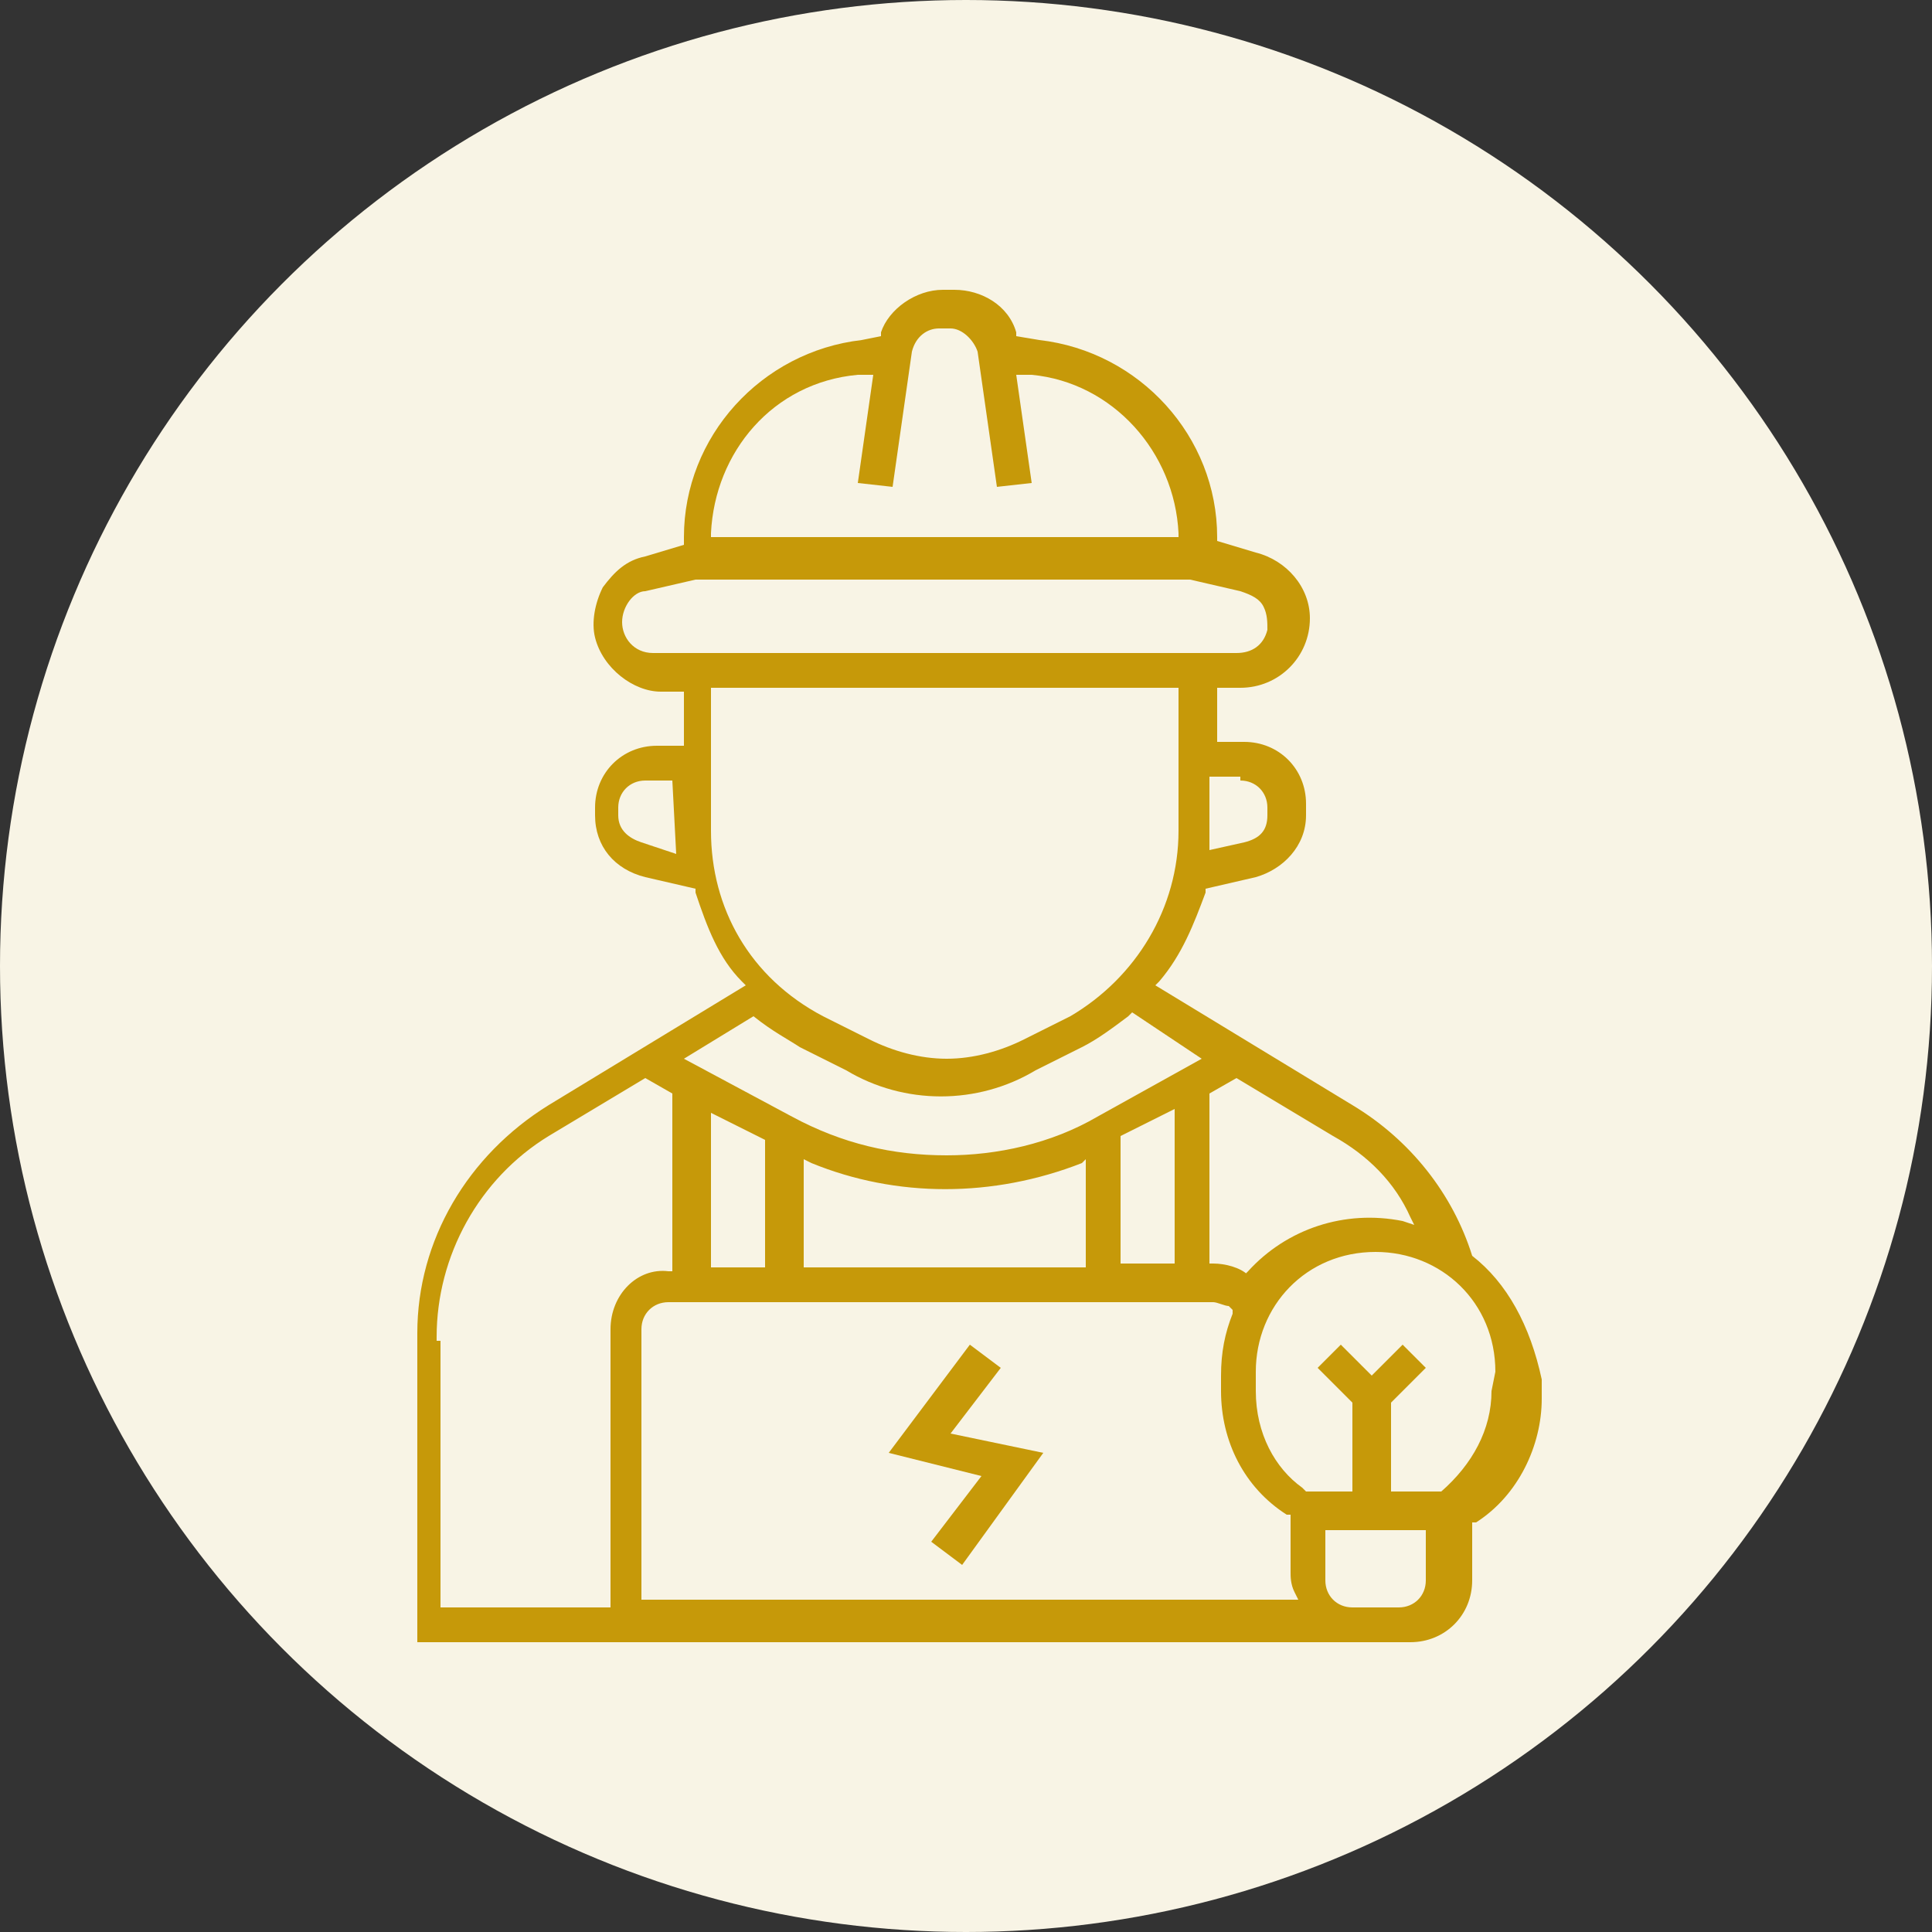
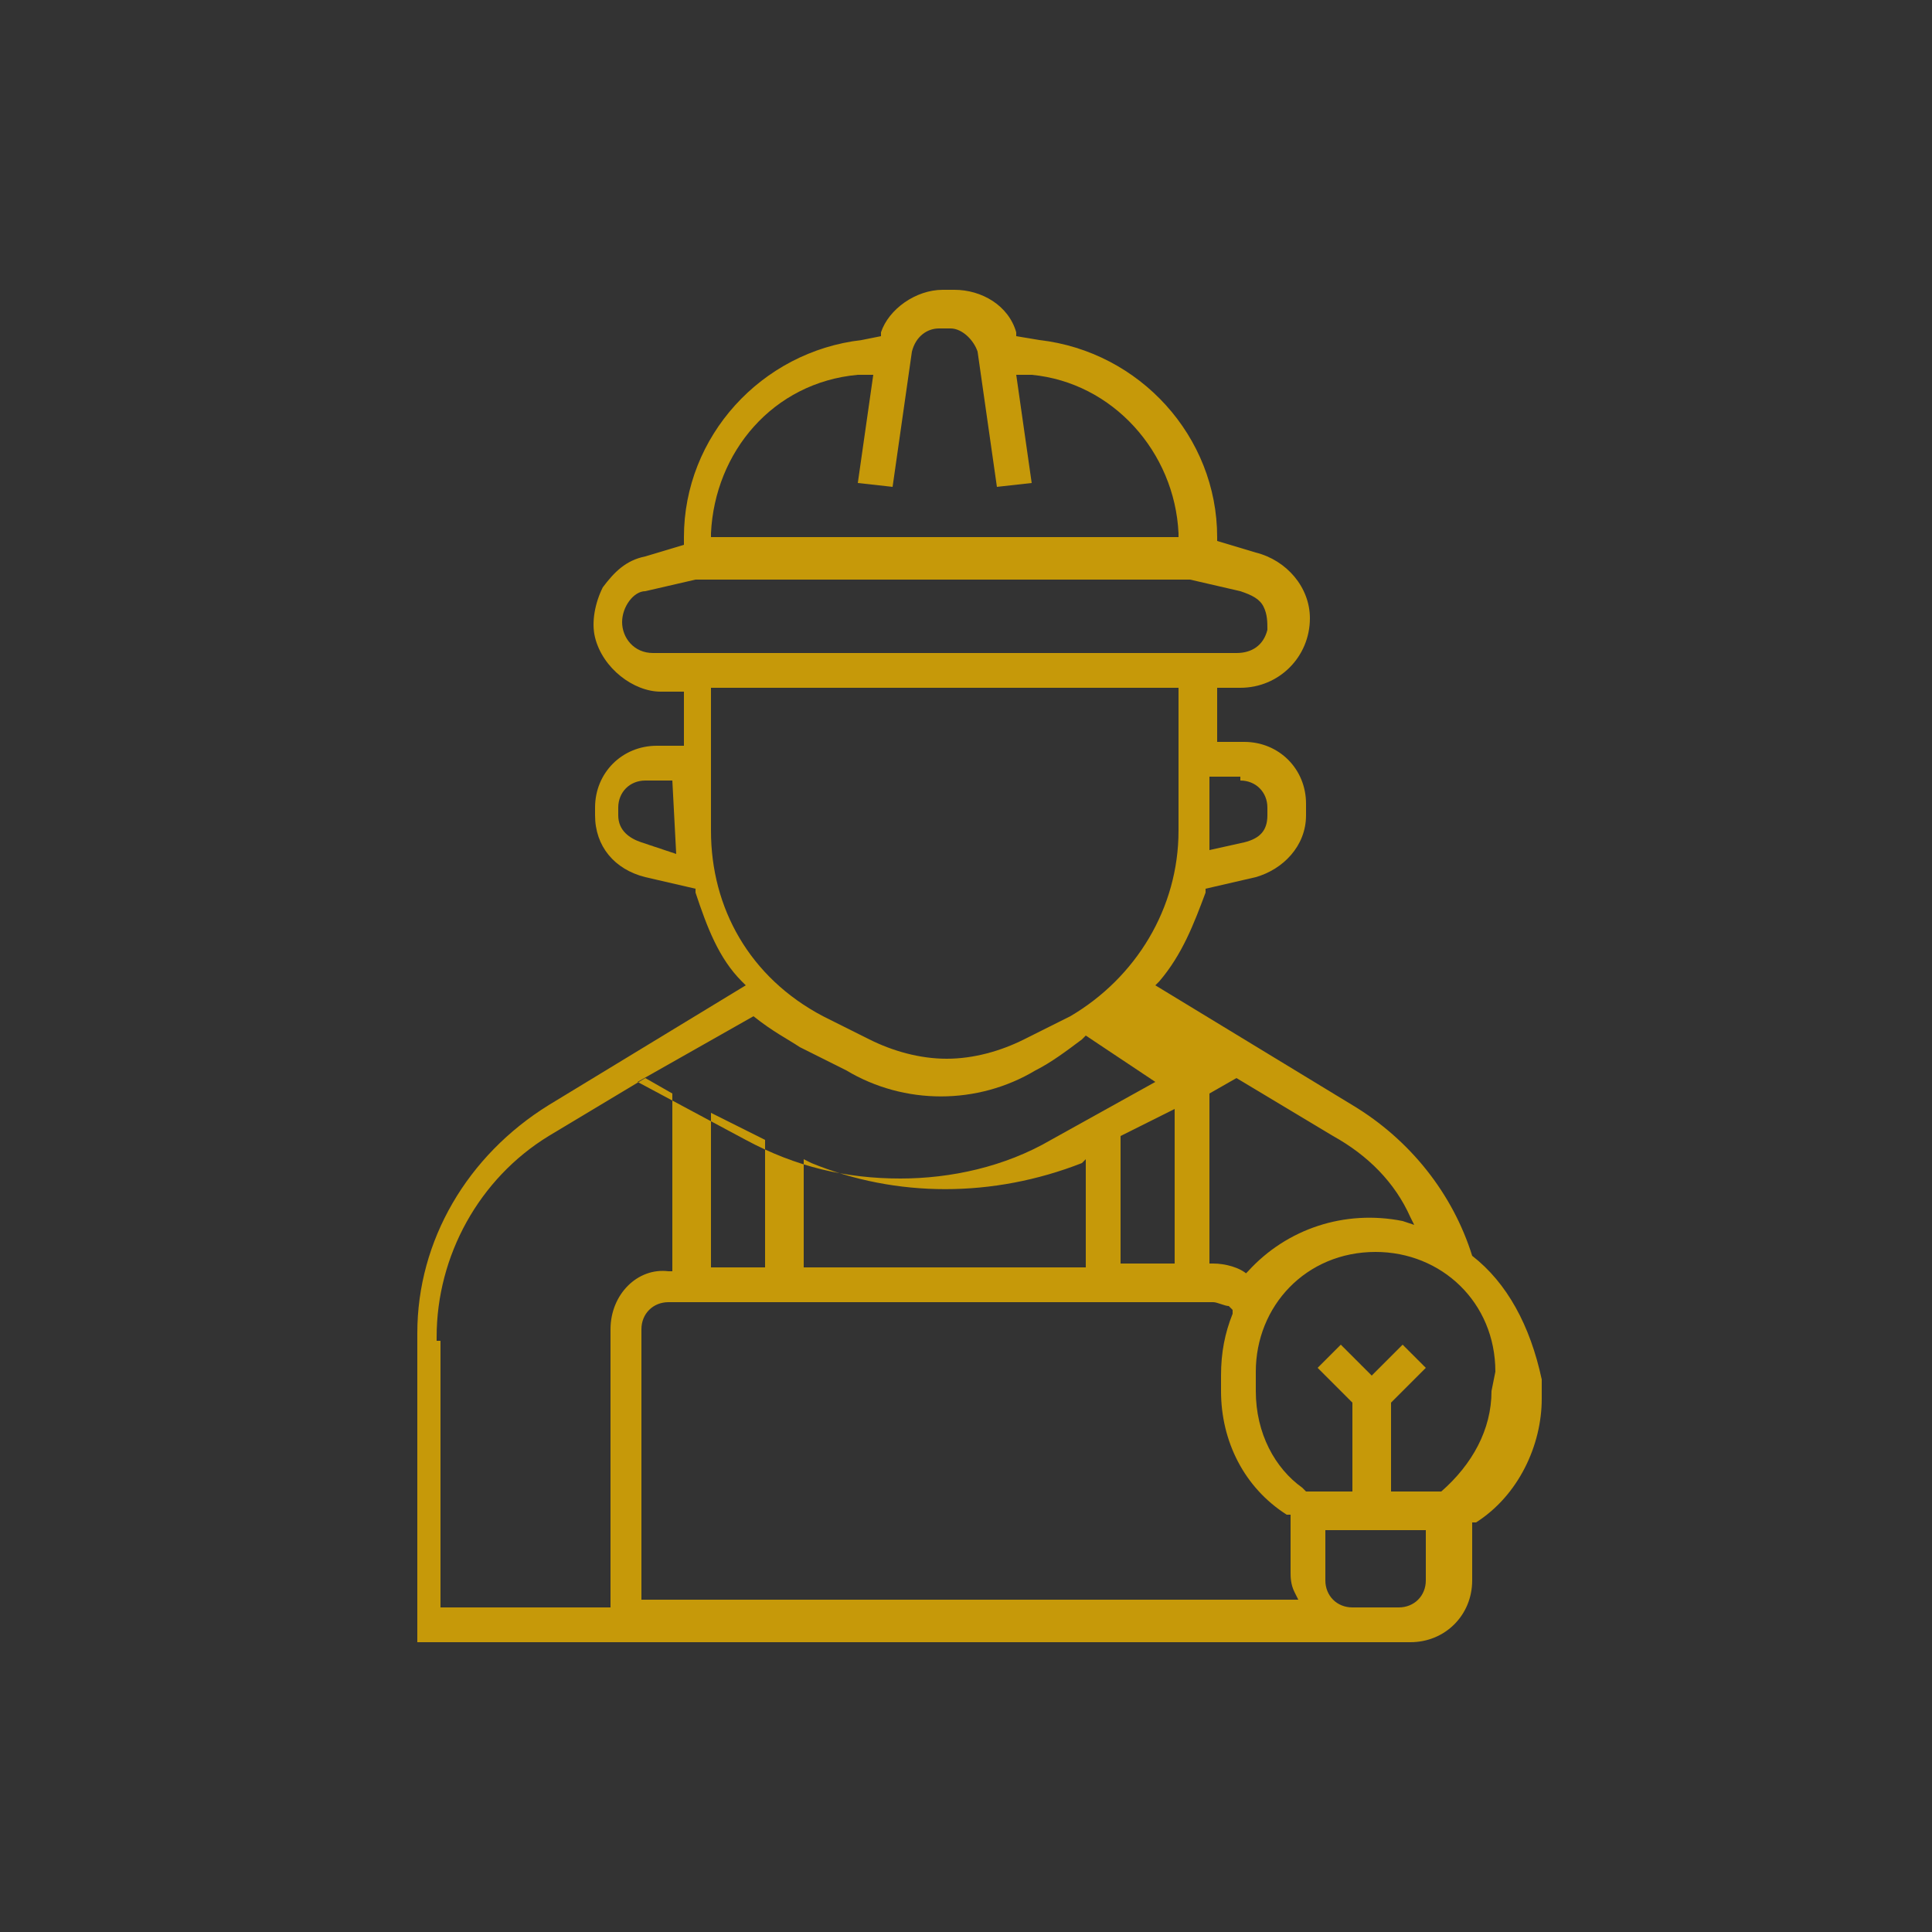
<svg xmlns="http://www.w3.org/2000/svg" version="1.1" id="Layer_1" x="0px" y="0px" viewBox="0 0 50 50" style="enable-background:new 0 0 50 50;" xml:space="preserve">
  <rect x="0" y="0" width="50" height="50" fill="#333333" stroke="none" />
  <style type="text/css">
	.st0{fill:#F8F4E5;}
	.st1{fill:#C69909;}
</style>
-   <circle class="st0" cx="25" cy="25" r="25" />
  <g>
-     <path class="st1" d="M38.1,32.5L38.1,32.5L38.1,32.5c-0.5-1.6-1.6-3-3.1-3.9l-5.1-3.1l0.1-0.1c0.6-0.7,0.9-1.5,1.2-2.3V23l1.3-0.3   c0.7-0.2,1.3-0.8,1.3-1.6v-0.3c0-0.9-0.7-1.6-1.6-1.6h-0.7v-1.4h0.6c1,0,1.8-0.8,1.8-1.8c0-0.8-0.6-1.5-1.4-1.7l-1-0.3v-0.1   c0-2.6-2-4.8-4.6-5.1l-0.6-0.1V8.6c-0.2-0.7-0.9-1.1-1.6-1.1h-0.3c-0.7,0-1.4,0.5-1.6,1.1v0.1l-0.5,0.1c-2.6,0.3-4.6,2.5-4.6,5.1   v0.2l-1,0.3c-0.5,0.1-0.8,0.4-1.1,0.8c-0.2,0.4-0.3,0.9-0.2,1.3c0.2,0.8,1,1.4,1.7,1.4h0.6v1.4H17c-0.9,0-1.6,0.7-1.6,1.6v0.2   c0,0.8,0.5,1.4,1.3,1.6L18,23v0.1c0.3,0.9,0.6,1.7,1.2,2.3l0.1,0.1l-5.1,3.1c-2.1,1.3-3.4,3.5-3.4,5.9v8h25.7   c0.9,0,1.6-0.7,1.6-1.6v-1.5h0.1c1.1-0.7,1.7-2,1.7-3.2v-0.5C39.6,34.3,39,33.2,38.1,32.5z M17.5,22.1l-0.9-0.3   c-0.3-0.1-0.6-0.3-0.6-0.7v-0.2c0-0.4,0.3-0.7,0.7-0.7h0.7L17.5,22.1L17.5,22.1z M31.3,28.3l0.7-0.4l2.5,1.5c0.9,0.5,1.6,1.2,2,2.1   l0.1,0.2l-0.3-0.1c-1.5-0.3-3,0.2-4,1.3L32.2,33h0.1c-0.2-0.2-0.6-0.3-0.9-0.3h-0.1V28.3z M32.1,20.2c0.4,0,0.7,0.3,0.7,0.7v0.2   c0,0.4-0.2,0.6-0.6,0.7L31.3,22v-1.9h0.8V20.2z M18.4,13.8c0.1-2.1,1.6-3.9,3.8-4.1l0,0h0.4l-0.4,2.8l0.9,0.1l0.5-3.5   c0.1-0.4,0.4-0.6,0.7-0.6h0.3c0.3,0,0.6,0.3,0.7,0.6l0.5,3.5l0.9-0.1l-0.4-2.8h0.4c2.1,0.2,3.7,2,3.8,4.1v0.1H18.4V13.8z    M16.9,16.9c-0.5,0-0.8-0.4-0.8-0.8s0.3-0.8,0.6-0.8L18,15h12.8l1.3,0.3c0.3,0.1,0.5,0.2,0.6,0.4s0.1,0.4,0.1,0.6   c-0.1,0.4-0.4,0.6-0.8,0.6H16.9z M18.4,21.5v-3.7h12.1v3.7c0,2-1.1,3.8-2.8,4.8l-1.2,0.6c-0.6,0.3-1.3,0.5-2,0.5s-1.4-0.2-2-0.5   l-1.2-0.6C19.4,25.3,18.4,23.5,18.4,21.5z M19.5,26.3L19.5,26.3c0.5,0.4,0.9,0.6,1.2,0.8l1.2,0.6c1.5,0.9,3.4,0.9,4.9,0l1.2-0.6   c0.4-0.2,0.8-0.5,1.2-0.8l0.1-0.1l1.8,1.2l-2.7,1.5c-1.2,0.7-2.6,1-3.9,1c-1.4,0-2.7-0.3-4-1l-2.8-1.5L19.5,26.3z M30.4,28.7v4H29   v-3.3L30.4,28.7z M28.1,30v2.8h-7.3V30l0.2,0.1c2.2,0.9,4.7,0.9,7,0L28.1,30z M19.8,29.5v3.3h-1.4v-4L19.8,29.5z M15.8,34.4v7.2   h-4.4v-6.9h-0.1v-0.1c0-2.1,1.1-4.1,2.9-5.2l2.5-1.5l0.7,0.4v4.6h-0.1C16.5,32.8,15.8,33.5,15.8,34.4z M16.6,41.6v-7.2   c0-0.4,0.3-0.7,0.7-0.7h14.1c0.1,0,0.3,0.1,0.4,0.1l0.1,0.1V34c-0.2,0.5-0.3,1-0.3,1.6V36c0,1.3,0.6,2.5,1.7,3.2h0.1v1.5   c0,0.1,0,0.3,0.1,0.5l0.1,0.2h-17C16.6,41.4,16.6,41.6,16.6,41.6z M36.9,40.9c0,0.4-0.3,0.7-0.7,0.7H35c-0.4,0-0.7-0.3-0.7-0.7   v-1.3h2.6C36.9,39.6,36.9,40.9,36.9,40.9z M38.6,36c0,1-0.5,1.9-1.3,2.6l0,0H36v-2.3l0.9-0.9l-0.6-0.6l-0.8,0.8l-0.8-0.8l-0.6,0.6   l0.9,0.9v2.3h-1.2l-0.1-0.1C33,38,32.5,37.1,32.5,36v-0.5c0-1.7,1.3-3.1,3.1-3.1c1.7,0,3.1,1.3,3.1,3.1L38.6,36L38.6,36z" />
-     <polygon class="st1" points="25.9,35.4 25.1,34.8 23,37.6 25.4,38.2 24.1,39.9 24.9,40.5 27,37.6 24.6,37.1  " />
+     <path class="st1" d="M38.1,32.5L38.1,32.5L38.1,32.5c-0.5-1.6-1.6-3-3.1-3.9l-5.1-3.1l0.1-0.1c0.6-0.7,0.9-1.5,1.2-2.3V23l1.3-0.3   c0.7-0.2,1.3-0.8,1.3-1.6v-0.3c0-0.9-0.7-1.6-1.6-1.6h-0.7v-1.4h0.6c1,0,1.8-0.8,1.8-1.8c0-0.8-0.6-1.5-1.4-1.7l-1-0.3v-0.1   c0-2.6-2-4.8-4.6-5.1l-0.6-0.1V8.6c-0.2-0.7-0.9-1.1-1.6-1.1h-0.3c-0.7,0-1.4,0.5-1.6,1.1v0.1l-0.5,0.1c-2.6,0.3-4.6,2.5-4.6,5.1   v0.2l-1,0.3c-0.5,0.1-0.8,0.4-1.1,0.8c-0.2,0.4-0.3,0.9-0.2,1.3c0.2,0.8,1,1.4,1.7,1.4h0.6v1.4H17c-0.9,0-1.6,0.7-1.6,1.6v0.2   c0,0.8,0.5,1.4,1.3,1.6L18,23v0.1c0.3,0.9,0.6,1.7,1.2,2.3l0.1,0.1l-5.1,3.1c-2.1,1.3-3.4,3.5-3.4,5.9v8h25.7   c0.9,0,1.6-0.7,1.6-1.6v-1.5h0.1c1.1-0.7,1.7-2,1.7-3.2v-0.5C39.6,34.3,39,33.2,38.1,32.5z M17.5,22.1l-0.9-0.3   c-0.3-0.1-0.6-0.3-0.6-0.7v-0.2c0-0.4,0.3-0.7,0.7-0.7h0.7L17.5,22.1L17.5,22.1z M31.3,28.3l0.7-0.4l2.5,1.5c0.9,0.5,1.6,1.2,2,2.1   l0.1,0.2l-0.3-0.1c-1.5-0.3-3,0.2-4,1.3L32.2,33h0.1c-0.2-0.2-0.6-0.3-0.9-0.3h-0.1V28.3z M32.1,20.2c0.4,0,0.7,0.3,0.7,0.7v0.2   c0,0.4-0.2,0.6-0.6,0.7L31.3,22v-1.9h0.8V20.2z M18.4,13.8c0.1-2.1,1.6-3.9,3.8-4.1l0,0h0.4l-0.4,2.8l0.9,0.1l0.5-3.5   c0.1-0.4,0.4-0.6,0.7-0.6h0.3c0.3,0,0.6,0.3,0.7,0.6l0.5,3.5l0.9-0.1l-0.4-2.8h0.4c2.1,0.2,3.7,2,3.8,4.1v0.1H18.4V13.8z    M16.9,16.9c-0.5,0-0.8-0.4-0.8-0.8s0.3-0.8,0.6-0.8L18,15h12.8l1.3,0.3c0.3,0.1,0.5,0.2,0.6,0.4s0.1,0.4,0.1,0.6   c-0.1,0.4-0.4,0.6-0.8,0.6H16.9z M18.4,21.5v-3.7h12.1v3.7c0,2-1.1,3.8-2.8,4.8l-1.2,0.6c-0.6,0.3-1.3,0.5-2,0.5s-1.4-0.2-2-0.5   l-1.2-0.6C19.4,25.3,18.4,23.5,18.4,21.5z M19.5,26.3L19.5,26.3c0.5,0.4,0.9,0.6,1.2,0.8l1.2,0.6c1.5,0.9,3.4,0.9,4.9,0c0.4-0.2,0.8-0.5,1.2-0.8l0.1-0.1l1.8,1.2l-2.7,1.5c-1.2,0.7-2.6,1-3.9,1c-1.4,0-2.7-0.3-4-1l-2.8-1.5L19.5,26.3z M30.4,28.7v4H29   v-3.3L30.4,28.7z M28.1,30v2.8h-7.3V30l0.2,0.1c2.2,0.9,4.7,0.9,7,0L28.1,30z M19.8,29.5v3.3h-1.4v-4L19.8,29.5z M15.8,34.4v7.2   h-4.4v-6.9h-0.1v-0.1c0-2.1,1.1-4.1,2.9-5.2l2.5-1.5l0.7,0.4v4.6h-0.1C16.5,32.8,15.8,33.5,15.8,34.4z M16.6,41.6v-7.2   c0-0.4,0.3-0.7,0.7-0.7h14.1c0.1,0,0.3,0.1,0.4,0.1l0.1,0.1V34c-0.2,0.5-0.3,1-0.3,1.6V36c0,1.3,0.6,2.5,1.7,3.2h0.1v1.5   c0,0.1,0,0.3,0.1,0.5l0.1,0.2h-17C16.6,41.4,16.6,41.6,16.6,41.6z M36.9,40.9c0,0.4-0.3,0.7-0.7,0.7H35c-0.4,0-0.7-0.3-0.7-0.7   v-1.3h2.6C36.9,39.6,36.9,40.9,36.9,40.9z M38.6,36c0,1-0.5,1.9-1.3,2.6l0,0H36v-2.3l0.9-0.9l-0.6-0.6l-0.8,0.8l-0.8-0.8l-0.6,0.6   l0.9,0.9v2.3h-1.2l-0.1-0.1C33,38,32.5,37.1,32.5,36v-0.5c0-1.7,1.3-3.1,3.1-3.1c1.7,0,3.1,1.3,3.1,3.1L38.6,36L38.6,36z" />
  </g>
</svg>